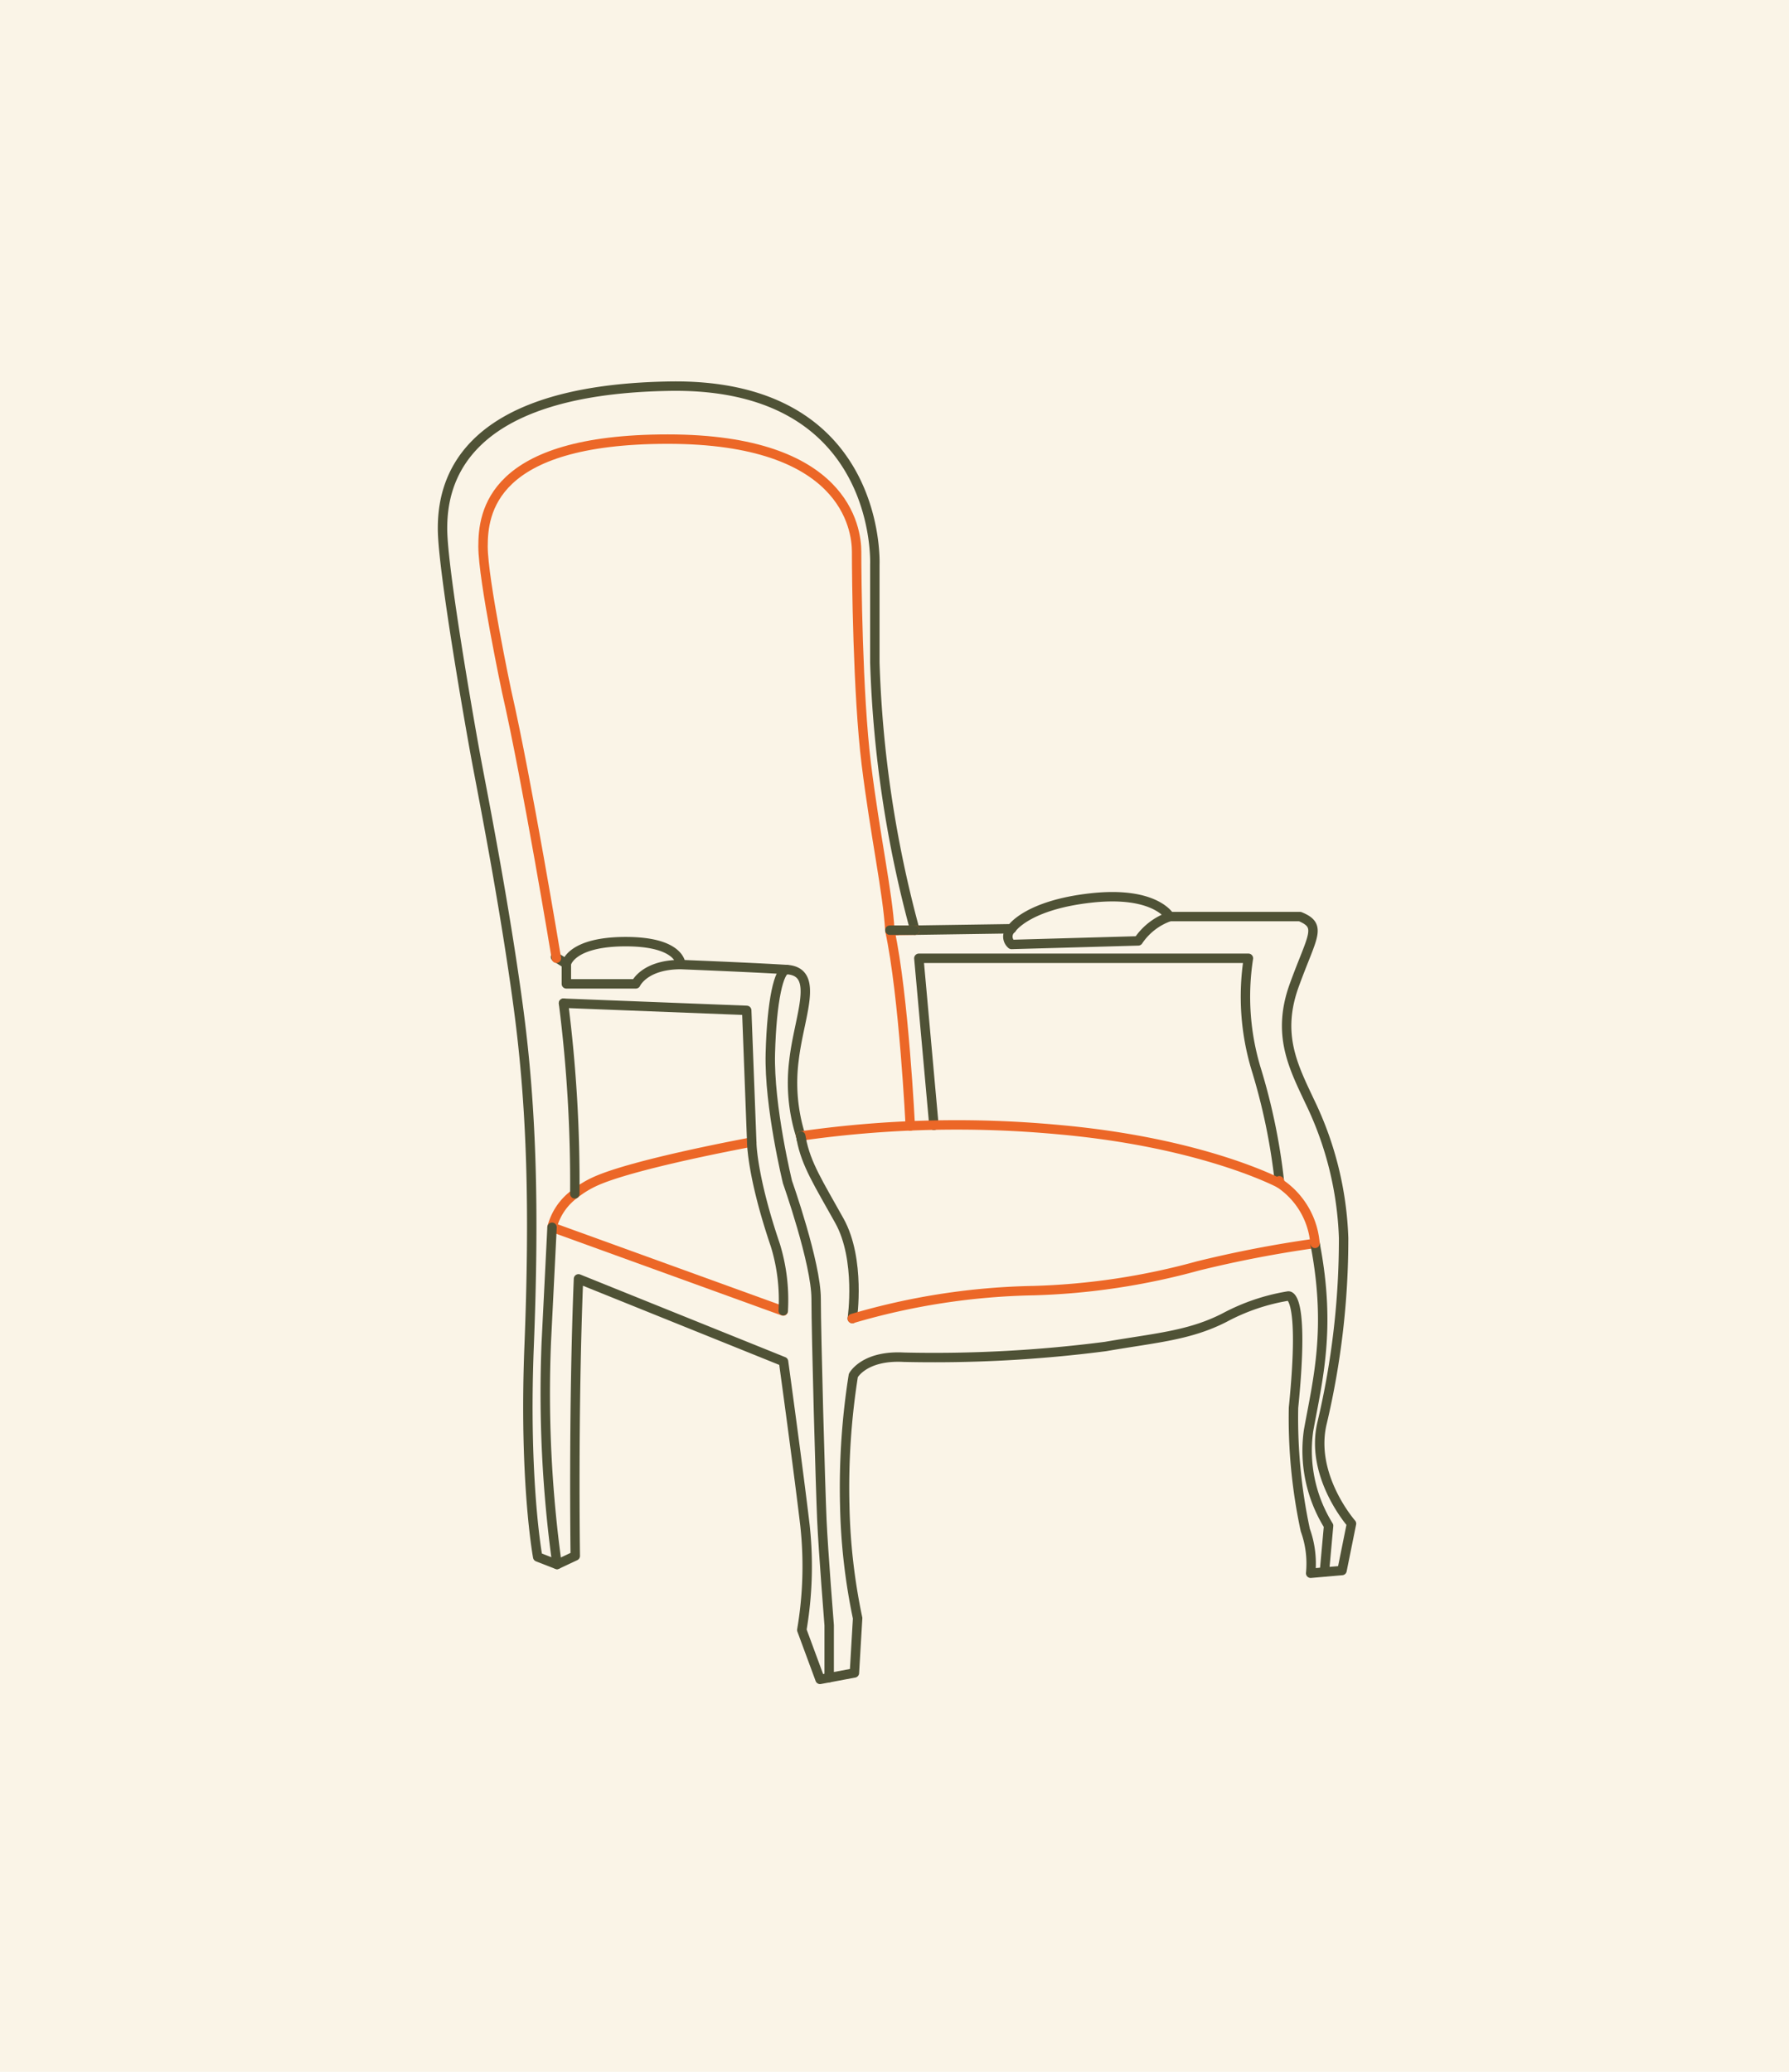
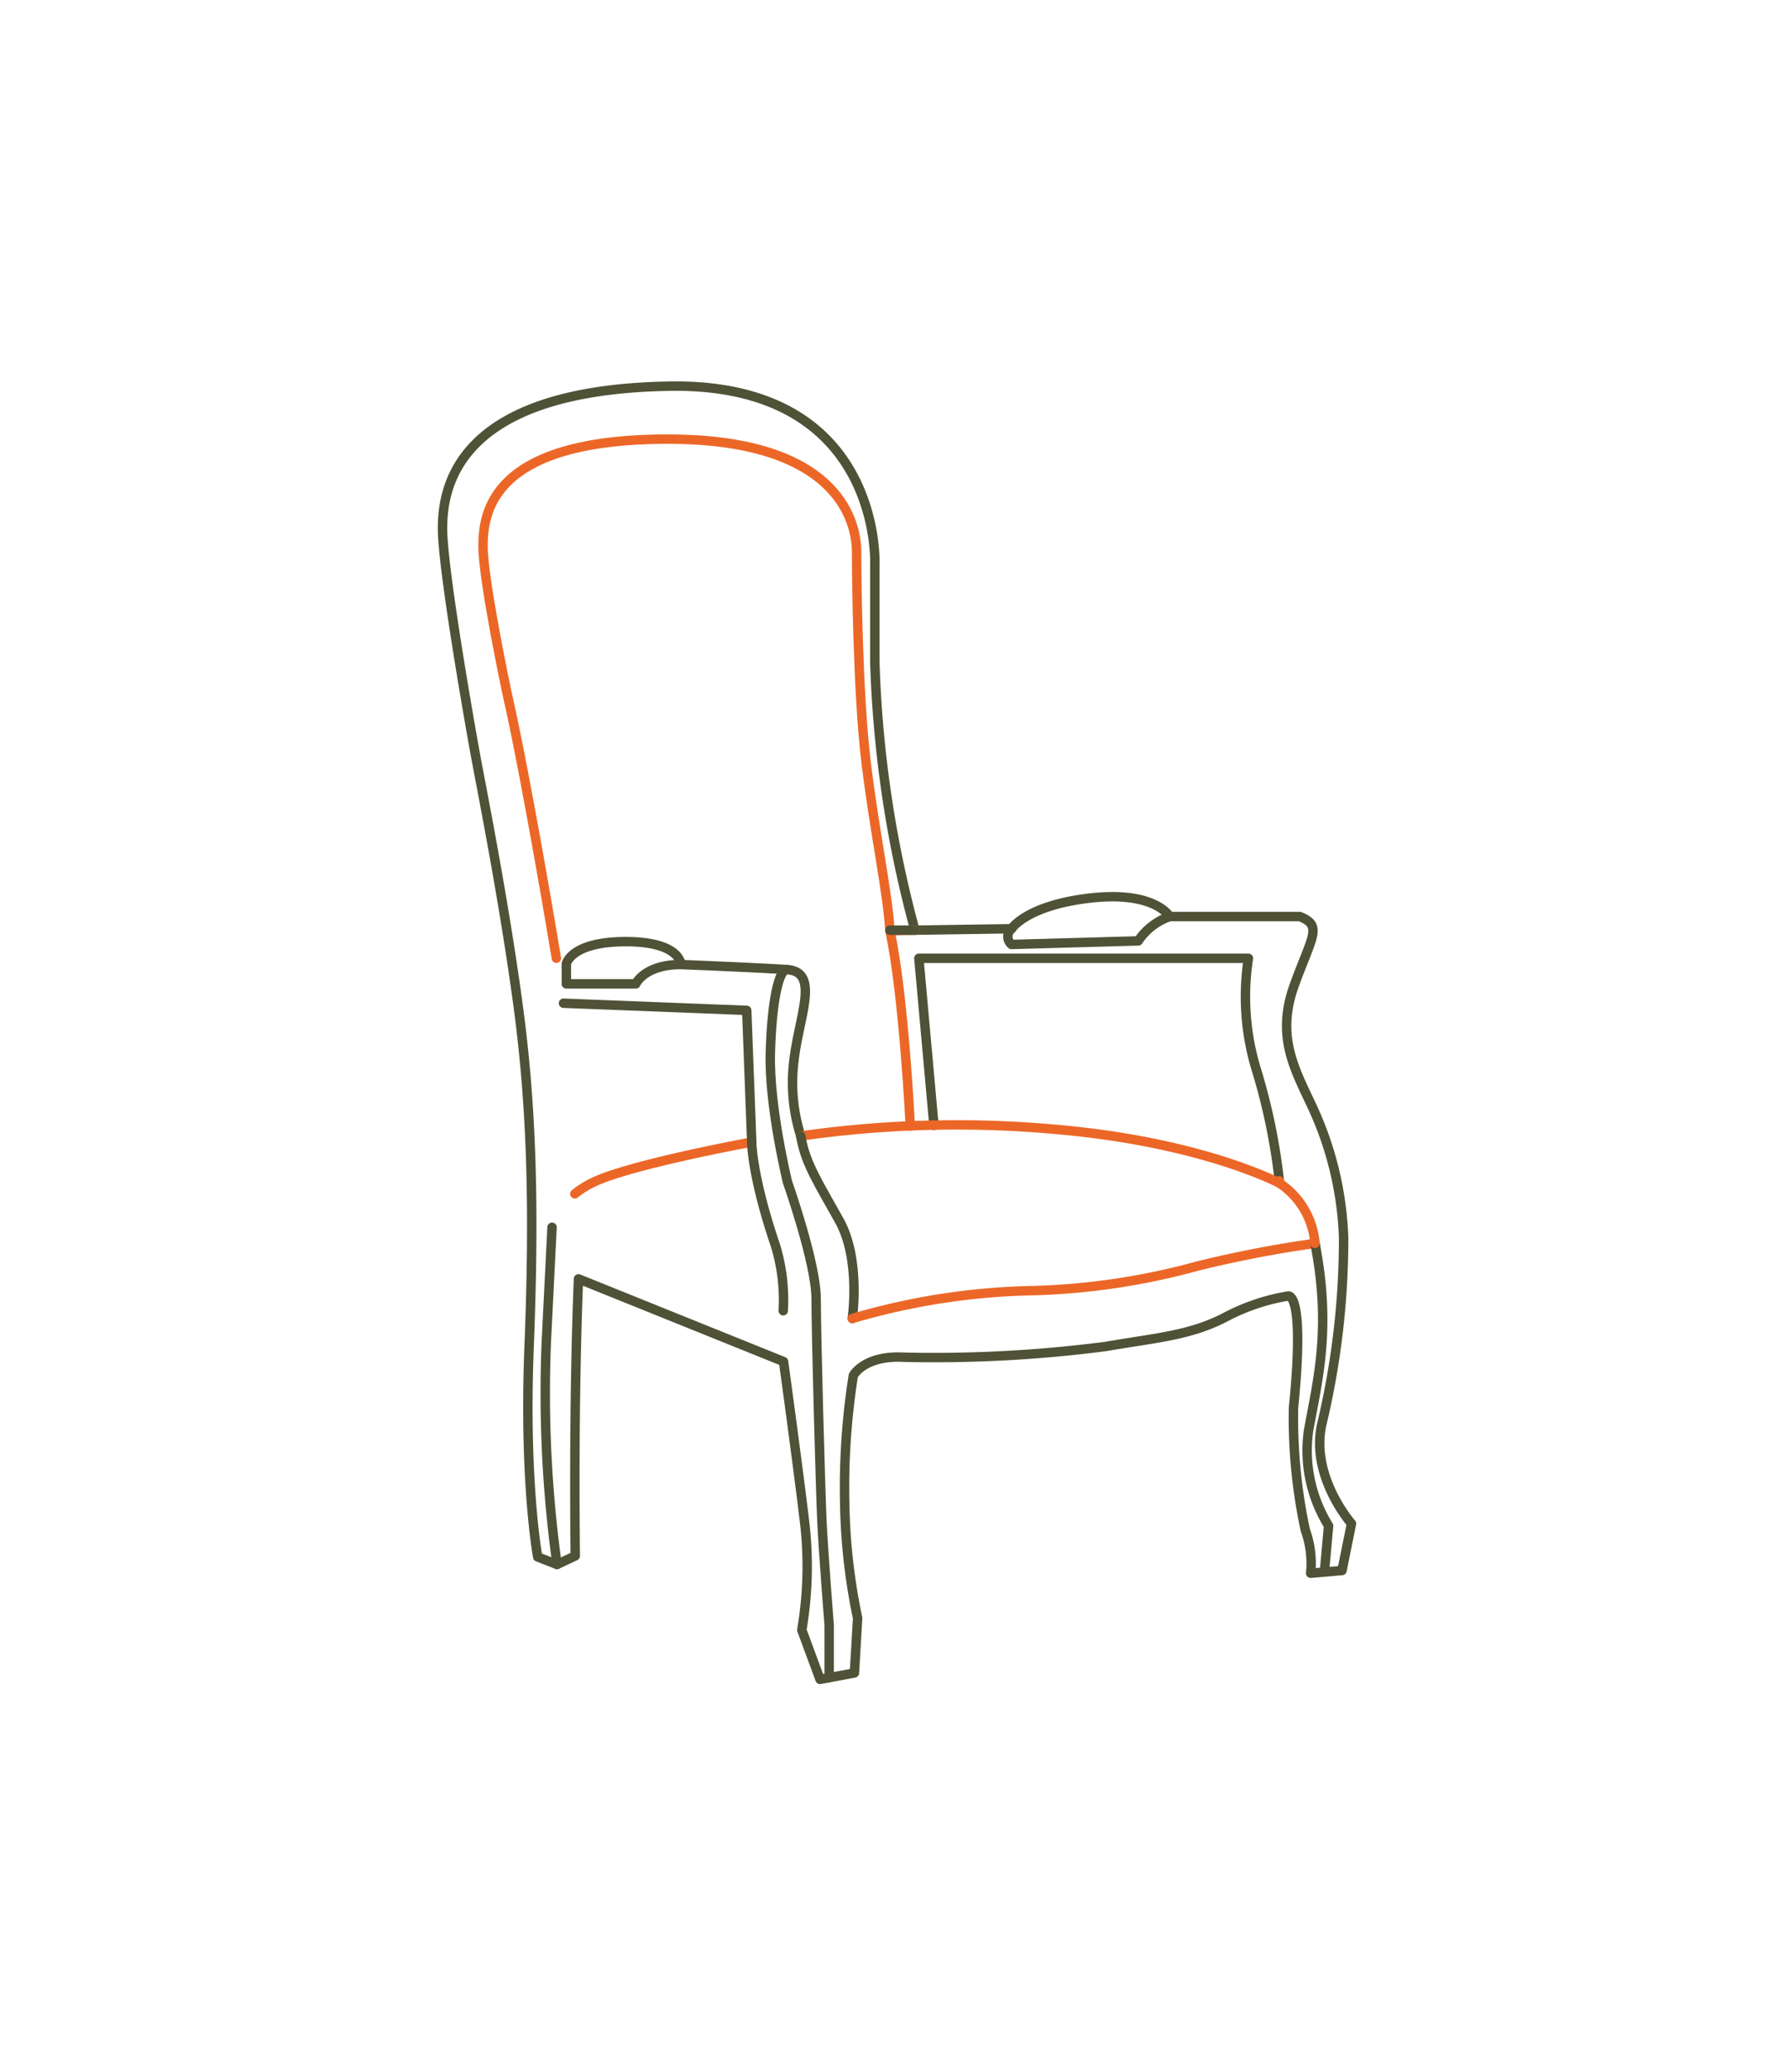
<svg xmlns="http://www.w3.org/2000/svg" width="190" height="220" viewBox="0 0 190 220">
  <g id="Voltaire-fauteuil-style" transform="translate(179 52)">
-     <rect id="Rectangle_361" data-name="Rectangle 361" width="190" height="220" transform="translate(-179 -52)" fill="#faf4e7" />
    <g id="Groupe_489" data-name="Groupe 489" transform="translate(-132 -11)">
      <path id="Tracé_2021" data-name="Tracé 2021" d="M4009.38,180.171l1.006-4.979s-4.484-5.093-3.116-10.718a84.871,84.871,0,0,0,2.28-19.611,35.941,35.941,0,0,0-3.572-14.442c-1.748-3.725-3.573-7.145-1.673-12.39s3.041-6.309.609-7.3H3991.08s-1.52-2.736-8.361-1.976-8.437,3.268-8.437,3.268l-10.261.152a122.6,122.6,0,0,1-4.257-28.429V73.335s.836-19.307-21.815-18.927-24.1,10.794-24.1,15.126,2.964,21.207,3.649,24.856,2.965,15.2,4.408,26,1.71,21.626,1.14,35.992.912,22.348.912,22.348l2.052.8,1.939-.912s-.229-15.279.341-29.417l21.778,8.78s1.6,11.63,2.281,17.445a40.216,40.216,0,0,1-.342,11.06l1.938,5.245,3.649-.684.342-5.815a64.128,64.128,0,0,1-1.368-11.972,76.079,76.079,0,0,1,.912-13.8s1.14-2.166,5.359-1.938a141.666,141.666,0,0,0,21.435-1.14c5.245-.912,8.894-1.14,12.657-3.079a21.72,21.72,0,0,1,6.727-2.28s1.824-.57.57,11.858a56.593,56.593,0,0,0,1.254,13,10.464,10.464,0,0,1,.57,4.58Z" transform="translate(-3913.852 -54.402)" fill="none" stroke="#4f5236" stroke-linecap="round" stroke-linejoin="round" stroke-width="1" />
      <path id="Tracé_2022" data-name="Tracé 2022" d="M4098.035,211.1a6.661,6.661,0,0,0-3.344,2.584l-13.454.38a1.089,1.089,0,0,1,0-1.672" transform="translate(-4020.807 -154.773)" fill="none" stroke="#4f5236" stroke-linecap="round" stroke-linejoin="round" stroke-width="1" />
-       <path id="Tracé_2023" data-name="Tracé 2023" d="M3970.758,305.408c0,.011,0,.022,0,.033l-24.552-8.894a6.347,6.347,0,0,1,2.42-3.551" transform="translate(-3934.574 -207.227)" fill="none" stroke="#ec6727" stroke-linecap="round" stroke-linejoin="round" stroke-width="1" />
      <path id="Tracé_2024" data-name="Tracé 2024" d="M3952.937,283.206a10.24,10.24,0,0,1,1.988-1.238c3.953-1.9,16.8-4.257,16.8-4.257s0,.028,0,.085" transform="translate(-3938.887 -197.437)" fill="none" stroke="#ec6727" stroke-linecap="round" stroke-linejoin="round" stroke-width="1" />
-       <path id="Tracé_2025" data-name="Tracé 2025" d="M3949.587,236.69a150.664,150.664,0,0,1,1.2,20.242" transform="translate(-3936.74 -171.162)" fill="none" stroke="#4f5236" stroke-linecap="round" stroke-linejoin="round" stroke-width="1" />
      <path id="Tracé_2026" data-name="Tracé 2026" d="M3975.327,239.143a18.7,18.7,0,0,1-.722-8.019c.532-4.713,2.812-9.426-.76-9.654s-11.25-.532-11.25-.532,0-2.433-5.853-2.433-6.309,2.356-6.309,2.356v2.128h7.374s.912-2.052,4.788-2.052" transform="translate(-3937.283 -159.514)" fill="none" stroke="#4f5236" stroke-linecap="round" stroke-linejoin="round" stroke-width="1" />
-       <line id="Ligne_82" data-name="Ligne 82" x2="1.157" y2="0.734" transform="translate(11.992 60.613)" fill="none" stroke="#4f5236" stroke-linecap="round" stroke-linejoin="round" stroke-width="1" />
      <path id="Tracé_2027" data-name="Tracé 2027" d="M3969.816,122.236l1.856-.027-2.66.038c-.228-4.029-1.561-10.081-2.5-17.66-.922-7.413-1.032-20.042-1.032-22.551s-1.254-11.972-20.051-11.972-19.626,7.868-19.626,11.4,2.509,15.393,2.509,15.393c2.166,9.463,5.282,28.334,5.282,28.334" transform="translate(-3921.504 -64.435)" fill="none" stroke="#ec6727" stroke-linecap="round" stroke-linejoin="round" stroke-width="1" />
      <line id="Ligne_83" data-name="Ligne 83" y1="0.012" x2="0.796" transform="translate(47.516 57.801)" fill="none" stroke="#ec6727" stroke-linecap="round" stroke-linejoin="round" stroke-width="1" />
      <path id="Tracé_2028" data-name="Tracé 2028" d="M4048.179,235.984s-.687-13.954-2.17-20.757h.007" transform="translate(-3998.502 -157.414)" fill="none" stroke="#ec6727" stroke-linecap="round" stroke-linejoin="round" stroke-width="1" />
      <path id="Tracé_2029" data-name="Tracé 2029" d="M3945.423,338.677a132.713,132.713,0,0,1-1.141-23.6l.609-12.2" transform="translate(-3933.262 -213.555)" fill="none" stroke="#4f5236" stroke-linecap="round" stroke-linejoin="round" stroke-width="1" />
      <line id="Ligne_84" data-name="Ligne 84" x2="0.024" y2="0.271" transform="translate(52.162 78.227)" fill="none" stroke="#4f5236" stroke-linecap="round" stroke-linejoin="round" stroke-width="1" />
      <path id="Tracé_2030" data-name="Tracé 2030" d="M4092.858,247.049a64.552,64.552,0,0,0-2.483-11.941,26.533,26.533,0,0,1-.8-11.687h-35l1.576,17.467" transform="translate(-4003.988 -162.663)" fill="none" stroke="#4f5236" stroke-linecap="round" stroke-linejoin="round" stroke-width="1" />
      <path id="Tracé_2031" data-name="Tracé 2031" d="M4019.684,273.858a116.842,116.842,0,0,1,27.307-.684c15.449,1.368,23.544,5.7,23.544,5.7s-.008-.09-.026-.26" transform="translate(-3981.641 -194.229)" fill="none" stroke="#ec6727" stroke-linecap="round" stroke-linejoin="round" stroke-width="1" />
      <path id="Tracé_2032" data-name="Tracé 2032" d="M4019.737,276.221c-.019-.1-.036-.2-.053-.306" transform="translate(-3981.641 -196.286)" fill="none" stroke="#4f5236" stroke-linecap="round" stroke-linejoin="round" stroke-width="1" />
      <path id="Tracé_2033" data-name="Tracé 2033" d="M4025.252,295.844s.912-6.271-1.368-10.376c-2.2-3.956-3.548-6.006-4.052-8.7" transform="translate(-3981.734 -196.832)" fill="none" stroke="#4f5236" stroke-linecap="round" stroke-linejoin="round" stroke-width="1" />
      <path id="Tracé_2034" data-name="Tracé 2034" d="M4084.05,307.633a123.974,123.974,0,0,0-12.428,2.395,73.38,73.38,0,0,1-17.445,2.622,72.592,72.592,0,0,0-19.269,2.965" transform="translate(-3991.393 -216.602)" fill="none" stroke="#ec6727" stroke-linecap="round" stroke-linejoin="round" stroke-width="1" />
      <path id="Tracé_2035" data-name="Tracé 2035" d="M4171.662,307.883q-.023-.125-.048-.251" transform="translate(-4078.955 -216.602)" fill="none" stroke="#4f5236" stroke-linecap="round" stroke-linejoin="round" stroke-width="1" />
      <path id="Tracé_2036" data-name="Tracé 2036" d="M4171.048,342.977l.445-4.911a15.125,15.125,0,0,1-2.128-10.11c.979-5.422,2.405-10.77.732-19.627" transform="translate(-4077.391 -217.048)" fill="none" stroke="#4f5236" stroke-linecap="round" stroke-linejoin="round" stroke-width="1" />
      <path id="Tracé_2037" data-name="Tracé 2037" d="M4016.931,301.938V296.38s-.624-7.829-.776-11.174-.608-19.688-.608-23.488-3.041-12.39-3.041-12.39-1.976-8.057-1.824-13.682.913-8.894,1.749-8.894" transform="translate(-3975.869 -164.796)" fill="none" stroke="#4f5236" stroke-linecap="round" stroke-linejoin="round" stroke-width="1" />
      <path id="Tracé_2038" data-name="Tracé 2038" d="M4161.146,289.871a8.5,8.5,0,0,1,3.762,6.385" transform="translate(-4072.25 -205.225)" fill="none" stroke="#ec6727" stroke-linecap="round" stroke-linejoin="round" stroke-width="1" />
      <path id="Tracé_2039" data-name="Tracé 2039" d="M4005.206,277.949c.017.582.221,4.144,2.506,10.861a19.846,19.846,0,0,1,.839,6.961" transform="translate(-3972.367 -197.589)" fill="none" stroke="#4f5236" stroke-linecap="round" stroke-linejoin="round" stroke-width="1" />
      <path id="Tracé_2040" data-name="Tracé 2040" d="M3969.579,251.437l-.532-13.986-19.459-.76" transform="translate(-3936.742 -171.162)" fill="none" stroke="#4f5236" stroke-linecap="round" stroke-linejoin="round" stroke-width="1" />
      <line id="Ligne_85" data-name="Ligne 85" x1="2.66" transform="translate(47.507 57.775)" fill="none" stroke="#4f5236" stroke-linecap="round" stroke-linejoin="round" stroke-width="1" />
    </g>
  </g>
</svg>